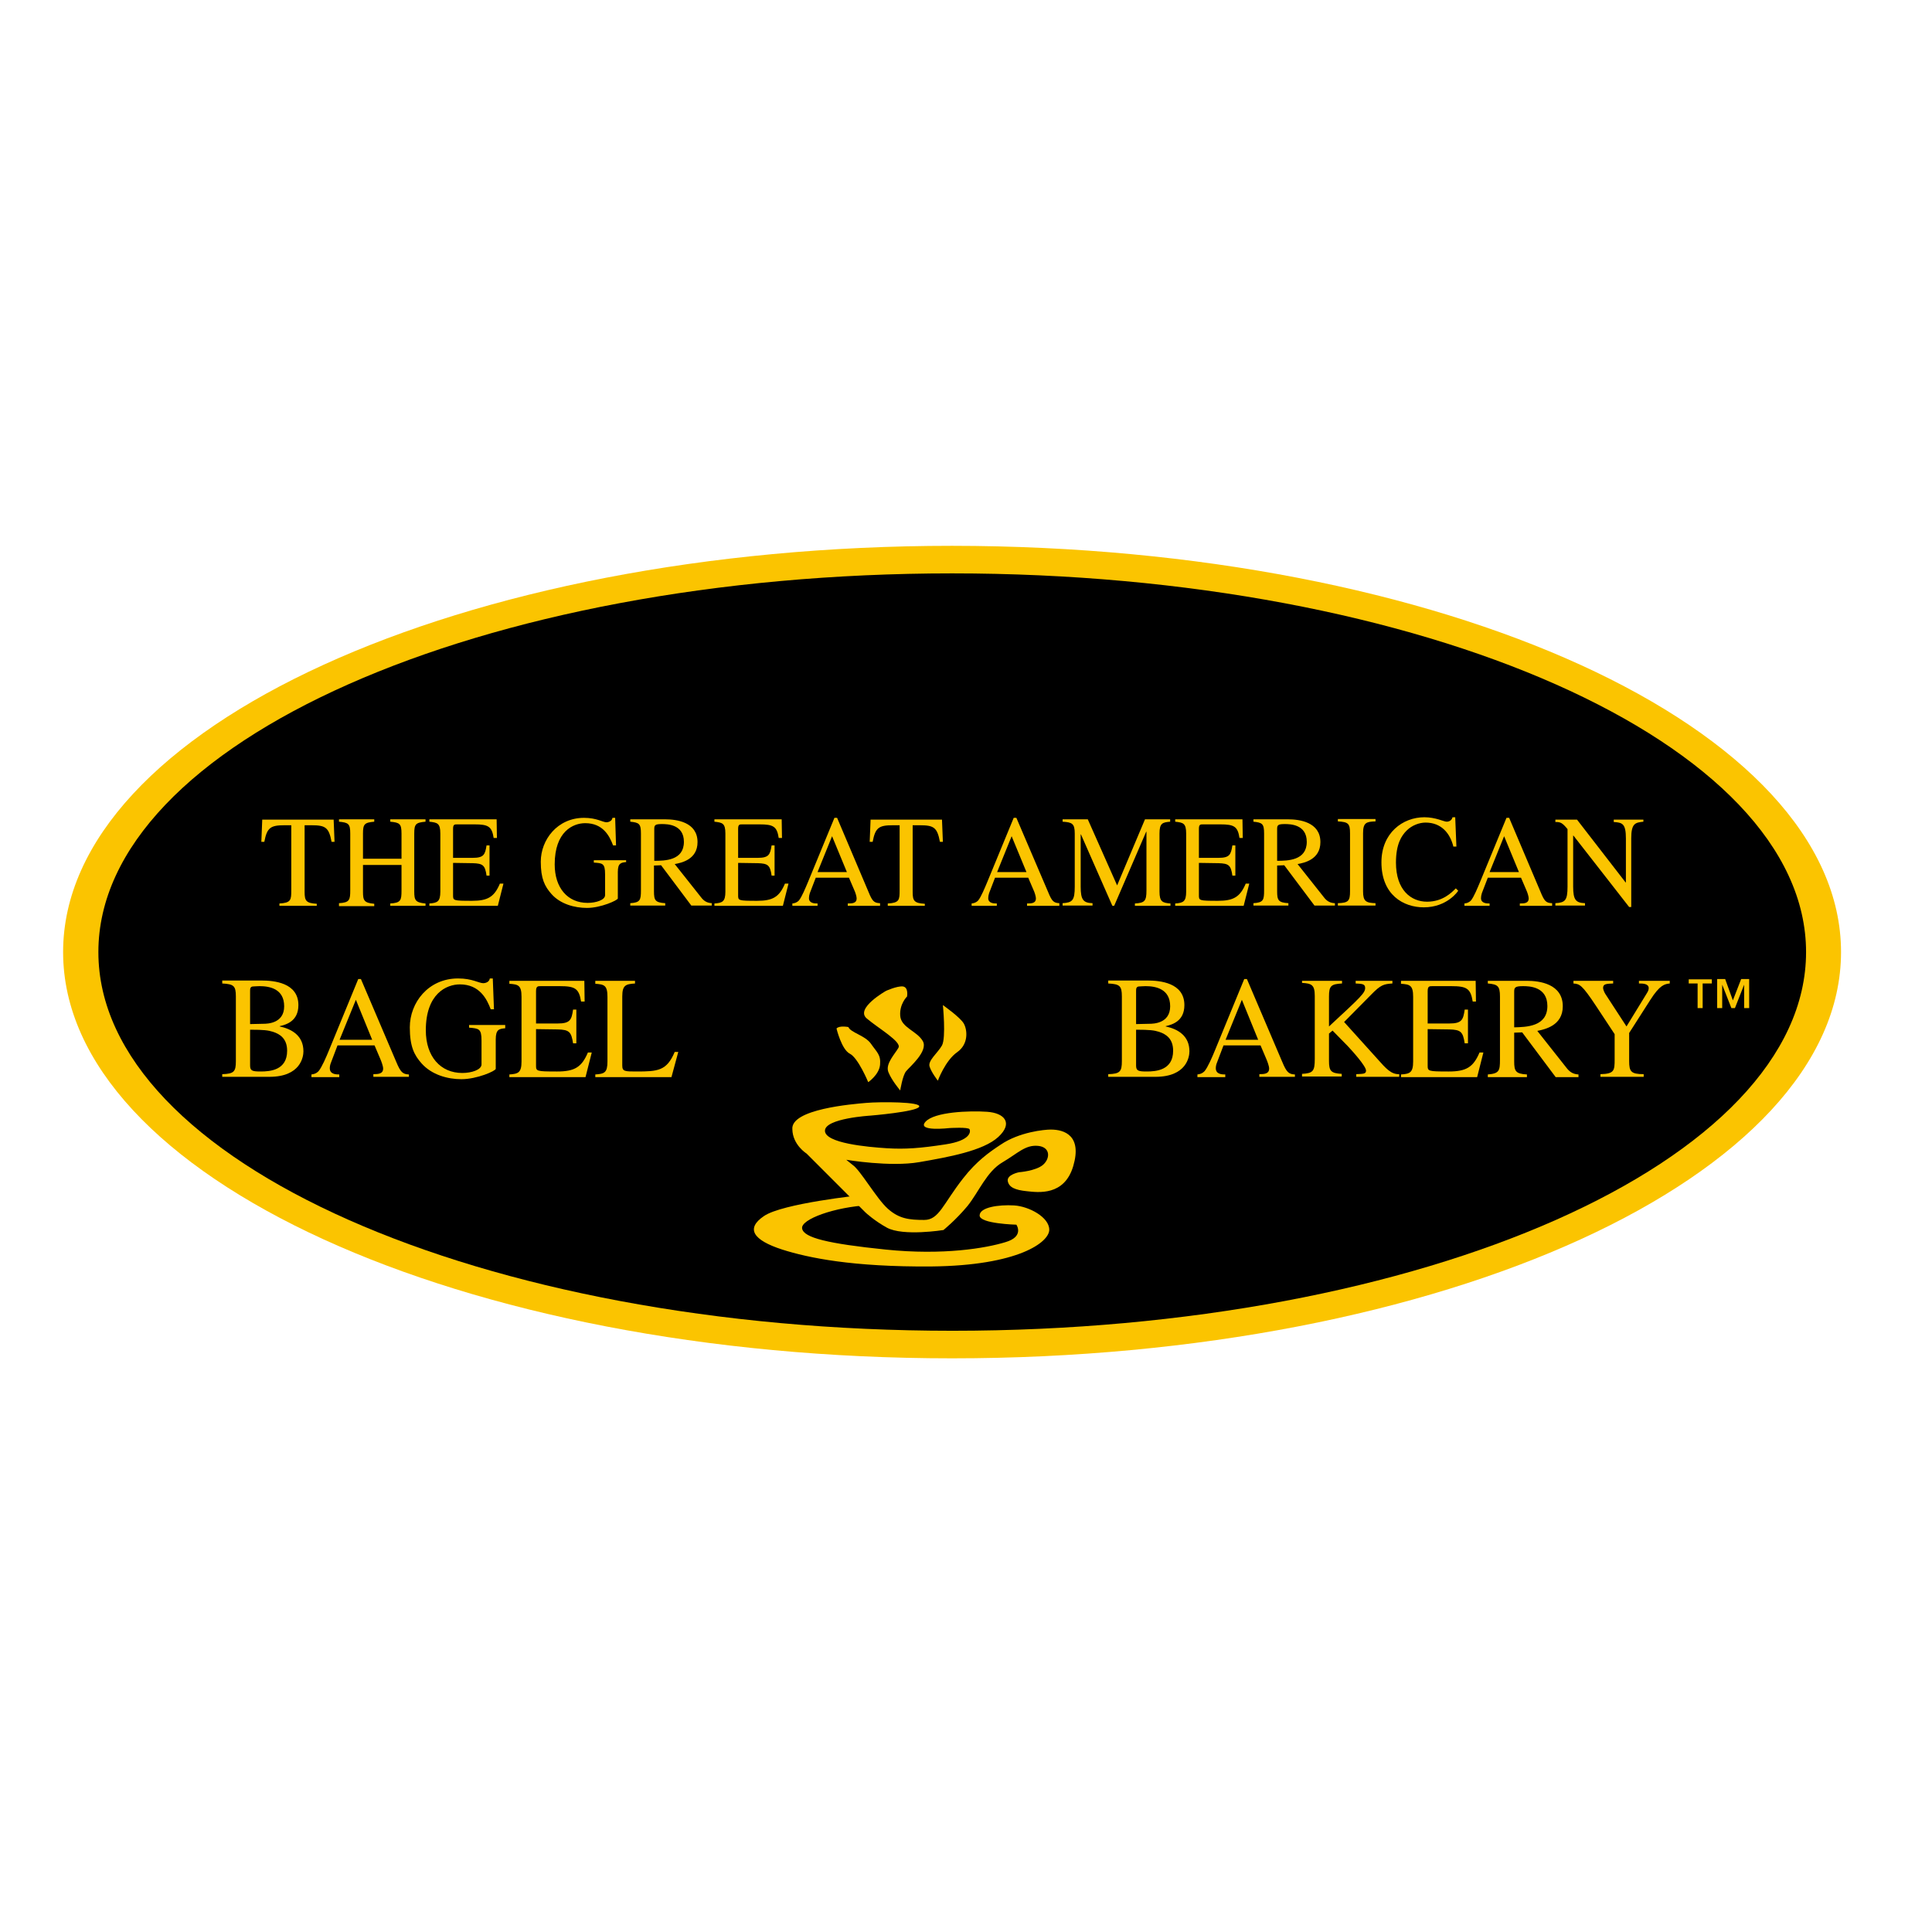
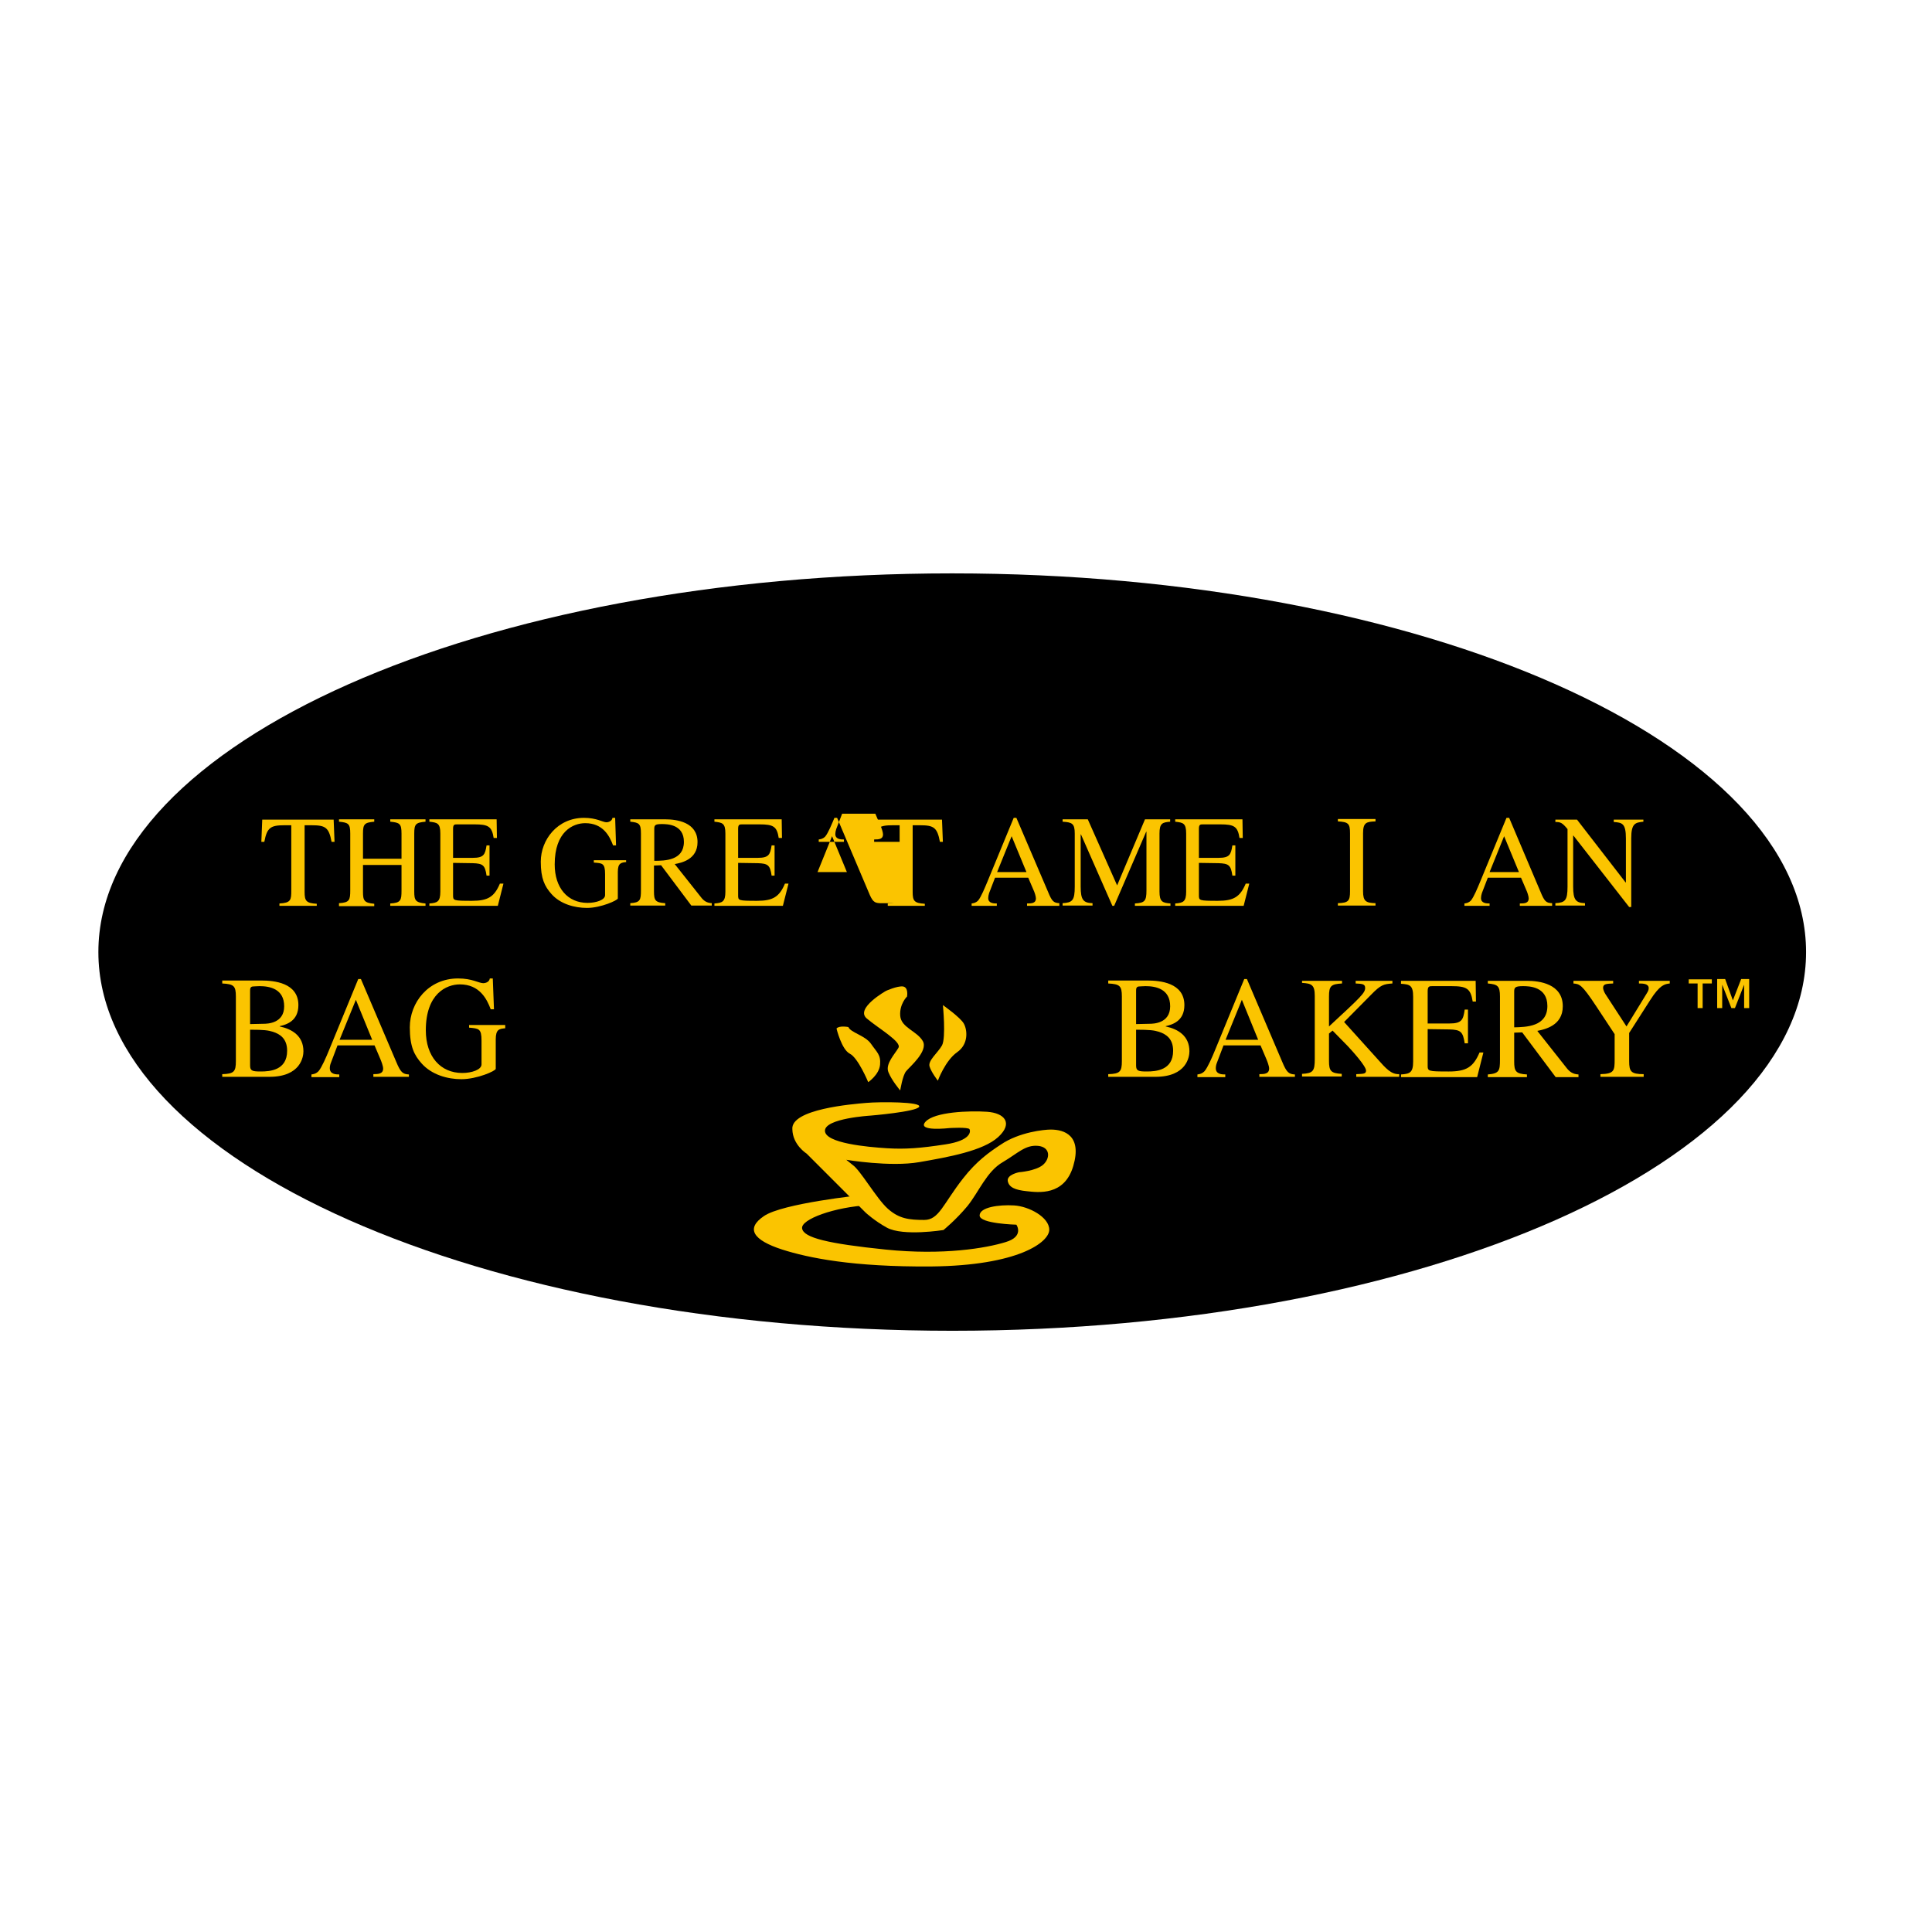
<svg xmlns="http://www.w3.org/2000/svg" version="1.1" id="layer" x="0px" y="0px" viewBox="0 0 652 652" style="enable-background:new 0 0 652 652;" xml:space="preserve">
  <style type="text/css"> .st0{fill:#FBC400;} </style>
  <g>
-     <path class="st0" d="M621.3,321.3c0,75.7-134.3,137.1-300,137.1c-165.7,0-300-61.4-300-137.1c0-75.7,134.3-137.1,300-137.1 C487,184.3,621.3,245.6,621.3,321.3" />
    <path d="M609.5,321.3c0,70.6-129,127.8-288.1,127.8S33.2,391.9,33.2,321.3c0-70.6,129-127.8,288.1-127.8S609.5,250.8,609.5,321.3" />
    <path class="st0" d="M106.7,305.7H94.3v-0.8c3.9-0.2,4-1.2,4-4.4v-22H96c-4.7,0-5.9,0.8-6.8,5.6h-1l0.3-7.5h24.1l0.3,7.5h-1 c-0.9-4.9-2.1-5.6-6.8-5.6h-2.3v22.5c0,3,0.5,3.8,4.1,4V305.7z" />
    <path class="st0" d="M114.4,304.8c3.6-0.2,3.8-1.1,3.8-4.4v-19.1c0-3.3-0.6-3.7-3.8-4v-0.8h11.9v0.8c-3.3,0.3-3.8,0.8-3.8,4v8.5h13 v-8.5c0-3.3-0.6-3.7-3.8-4v-0.8h11.9v0.8c-3.3,0.3-3.8,0.8-3.8,4v19.6c0,2.9,0.4,3.7,3.8,4v0.8h-11.9v-0.8c3.6-0.2,3.8-1.1,3.8-4.4 v-8.6h-13v9.1c0,2.9,0.4,3.7,3.8,4v0.8h-11.9V304.8z" />
    <path class="st0" d="M168,305.7h-23.1v-0.8c2.7-0.2,3.7-0.6,3.7-4v-19.6c0-3.5-1-3.7-3.7-4v-0.8h22.7l0.1,6.3h-1.1 c-0.6-3.9-1.8-4.6-6.5-4.6h-5.8c-0.9,0-1.4,0-1.4,1.5v9.8h6.6c3.8,0,4.2-1.1,4.7-4.2h1v10.2h-1c-0.5-3.5-1.2-4.1-4.7-4.2l-6.6-0.1 v10.9c0,1.8,0,1.9,6.4,1.9c5.3,0,7.5-1.3,9.4-5.8h1.2L168,305.7z" />
    <path class="st0" d="M211.5,290.9c-1.9,0.2-3,0.3-3,3.4v8.9c0,0.6-5.7,3.2-10.4,3.2c-4.2,0-9-1.3-12-4.7c-2.3-2.6-3.6-5.2-3.6-10.9 c0-7.4,5.6-14.8,14.6-14.8c4.3,0,6.3,1.5,7.6,1.5c0.3,0,1.8-0.2,2-1.5h0.9l0.3,9.3h-1c-1.2-3.2-3.4-7.5-9.4-7.5 c-4.1,0-10.3,2.8-10.3,13.9c0,8,4.4,13,11.1,13c2.9,0,5.9-1,5.9-2.6v-7.1c0-3.7-0.9-3.7-3.8-3.9v-0.8h10.9V290.9z" />
    <path class="st0" d="M220.8,279.7c0-1.3,0.4-1.6,2.6-1.6c1.8,0,7.4,0.1,7.4,6c0,6.3-6.4,6.4-10,6.4V279.7z M240.2,304.8 c-1.8-0.1-2.8-0.9-3.7-2.1l-8.8-11.1c2.2-0.4,7.7-1.5,7.7-7.4c0-6.8-7.1-7.7-10.9-7.7h-11.8v0.8c3,0.3,3.6,0.7,3.6,4v19.1 c0,3.3-0.2,4.2-3.6,4.4v0.8h11.8v-0.8c-3.4-0.2-3.8-1-3.8-4v-8.7l2.4-0.1l10.2,13.6h6.9V304.8z" />
    <path class="st0" d="M264.2,305.7h-23.1v-0.8c2.7-0.2,3.7-0.6,3.7-4v-19.6c0-3.5-1-3.7-3.7-4v-0.8h22.7l0.1,6.3h-1.1 c-0.6-3.9-1.8-4.6-6.5-4.6h-5.8c-0.9,0-1.4,0-1.4,1.5v9.8h6.6c3.8,0,4.2-1.1,4.7-4.2h1v10.2h-1c-0.5-3.5-1.2-4.1-4.7-4.2l-6.6-0.1 v10.9c0,1.8,0,1.9,6.4,1.9c5.3,0,7.5-1.3,9.4-5.8h1.2L264.2,305.7z" />
-     <path class="st0" d="M275.9,294.3l4.9-12.1l5,12.1H275.9z M296.9,304.8c-1.9-0.1-2.5-0.6-3.8-3.8l-10.6-25h-0.9l-8.9,21.6 c-0.8,1.9-2.1,5.1-3.1,6.3c-0.8,0.8-1.5,0.9-2.2,1v0.8h8.5v-0.8c-0.9,0-2.9,0-2.9-1.8c0-0.5,0.1-1.1,0.3-1.7l2-5.2h11.2l1.8,4.2 c0.3,0.6,0.8,2.1,0.8,2.8c0,1.6-1.4,1.7-3,1.7v0.8h10.9V304.8z" />
+     <path class="st0" d="M275.9,294.3l4.9-12.1l5,12.1H275.9z M296.9,304.8c-1.9-0.1-2.5-0.6-3.8-3.8l-10.6-25h-0.9c-0.8,1.9-2.1,5.1-3.1,6.3c-0.8,0.8-1.5,0.9-2.2,1v0.8h8.5v-0.8c-0.9,0-2.9,0-2.9-1.8c0-0.5,0.1-1.1,0.3-1.7l2-5.2h11.2l1.8,4.2 c0.3,0.6,0.8,2.1,0.8,2.8c0,1.6-1.4,1.7-3,1.7v0.8h10.9V304.8z" />
    <path class="st0" d="M312.1,305.7h-12.5v-0.8c3.9-0.2,4-1.2,4-4.4v-22h-2.3c-4.7,0-5.9,0.8-6.8,5.6h-1l0.3-7.5h24.1l0.3,7.5h-1 c-0.9-4.9-2.1-5.6-6.8-5.6H308v22.5c0,3,0.5,3.8,4.1,4V305.7z" />
    <path class="st0" d="M336.5,294.3l4.9-12.1l5,12.1H336.5z M357.5,304.8c-1.9-0.1-2.5-0.6-3.8-3.8L343,276h-0.9l-8.9,21.6 c-0.8,1.9-2.1,5.1-3.1,6.3c-0.8,0.8-1.5,0.9-2.2,1v0.8h8.5v-0.8c-0.9,0-2.9,0-2.9-1.8c0-0.5,0.1-1.1,0.3-1.7l2-5.2H347l1.8,4.2 c0.3,0.6,0.8,2.1,0.8,2.8c0,1.6-1.4,1.7-3,1.7v0.8h10.9V304.8z" />
    <path class="st0" d="M395,277.3c-2.7,0.2-3.7,0.5-3.7,4v19.6c0,3.4,1,3.8,3.7,4v0.8h-12v-0.8c3.3-0.2,3.9-0.8,3.9-4.4v-19.8h-0.1 L376,305.7h-0.6l-10.6-24.1h-0.1v17.6c0,4.5,0.9,5.5,4,5.6v0.8h-10.1v-0.8c3.3-0.2,4.1-0.9,4.1-5.6v-17.9c0-3.4-0.9-3.8-4.1-4v-0.8 h8.5l9.9,22.3l9.4-22.3h8.5V277.3z" />
    <path class="st0" d="M419.7,305.7h-23.1v-0.8c2.7-0.2,3.7-0.6,3.7-4v-19.6c0-3.5-1-3.7-3.7-4v-0.8h22.7l0.1,6.3h-1.1 c-0.6-3.9-1.8-4.6-6.5-4.6h-5.8c-0.9,0-1.4,0-1.4,1.5v9.8h6.6c3.8,0,4.2-1.1,4.7-4.2h1v10.2h-1c-0.5-3.5-1.2-4.1-4.7-4.2l-6.6-0.1 v10.9c0,1.8,0,1.9,6.4,1.9c5.3,0,7.5-1.3,9.4-5.8h1.2L419.7,305.7z" />
-     <path class="st0" d="M431,279.7c0-1.3,0.4-1.6,2.6-1.6c1.8,0,7.4,0.1,7.4,6c0,6.3-6.4,6.4-10,6.4V279.7z M450.4,304.8 c-1.8-0.1-2.8-0.9-3.7-2.1l-8.8-11.1c2.2-0.4,7.7-1.5,7.7-7.4c0-6.8-7.1-7.7-10.9-7.7H423v0.8c3,0.3,3.6,0.7,3.6,4v19.1 c0,3.3-0.2,4.2-3.6,4.4v0.8h11.8v-0.8c-3.4-0.2-3.8-1-3.8-4v-8.7l2.4-0.1l10.2,13.6h6.9V304.8z" />
    <path class="st0" d="M451.5,304.8c3.6-0.1,4.1-0.8,4.1-4v-19.6c0-3.3-0.6-3.8-4.1-4v-0.8h12.7v0.8c-3.1,0.1-4.2,0.4-4.2,4v19.6 c0,3.4,1,3.9,4.2,4v0.8h-12.7V304.8z" />
-     <path class="st0" d="M490.5,285.8c-1.1-4.6-4.1-8.2-9.4-8.2c-2.1,0-4.6,0.9-6.4,2.7c-1.7,1.7-3.6,4.5-3.6,10.8 c0,9.3,5.1,13.2,10.5,13.2c5.3,0,8.3-3.1,9.7-4.5l0.8,0.8c0,0.1-3.7,5.6-11.6,5.6c-6.9,0-14.3-4.2-14.3-15.2 c0-9.9,7.2-15.2,14.5-15.2c3.8,0,6.6,1.5,7.5,1.5c0.2,0,1.6,0,2-1.5h0.9l0.4,9.9H490.5z" />
    <path class="st0" d="M502.7,294.3l4.9-12.1l5,12.1H502.7z M523.7,304.8c-1.9-0.1-2.5-0.6-3.8-3.8l-10.6-25h-0.9l-8.9,21.6 c-0.8,1.9-2.1,5.1-3.1,6.3c-0.8,0.8-1.5,0.9-2.2,1v0.8h8.5v-0.8c-0.9,0-2.9,0-2.9-1.8c0-0.5,0.1-1.1,0.3-1.7l2-5.2h11.2l1.8,4.2 c0.3,0.6,0.8,2.1,0.8,2.8c0,1.6-1.4,1.7-3,1.7v0.8h10.9V304.8z" />
    <path class="st0" d="M554.6,277.3c-2.7,0.3-4.1,0.5-4.1,5.6v23.2h-0.7L531,282h-0.1v17.2c0,4.5,0.9,5.5,4,5.6v0.8h-10v-0.8 c3.3-0.2,4.1-0.9,4.1-5.6v-19.4c-1.8-2.2-2.4-2.4-4.1-2.4v-0.8h7.3l16.4,21.2h0.1V283c0-5.1-1.2-5.4-4.1-5.6v-0.8h10V277.3z" />
    <path class="st0" d="M84.4,347.5c4.6,0,6.1,0.2,7.7,0.7c2.5,0.8,4.8,2.4,4.8,6.4c0,6.6-5.8,7-8.9,7c-2.8,0-3.6-0.2-3.6-2V347.5z M75,331.9c3.9,0.2,4.6,0.8,4.6,4.4v21.8c0,3.5-0.6,4.3-4.6,4.4v0.9h15.9c10.6,0,11.5-6.8,11.5-8.6c0-5.2-3.8-7.5-8-8.4v-0.1 c2.1-0.5,6.3-1.6,6.3-7.1c0-7.6-8.3-8.3-12.5-8.3H75V331.9z M84.4,334.3c0-0.7,0.1-1.4,1.1-1.4c0.5,0,1.1-0.1,2.1-0.1 c3.4,0,8.3,0.9,8.3,6.8c0,5.8-5.7,5.9-7,5.9l-4.5,0.1V334.3z" />
    <path class="st0" d="M114.6,350.9l5.5-13.5l5.5,13.5H114.6z M138,362.6c-2.1-0.1-2.8-0.7-4.3-4.3l-11.9-27.9h-0.9l-9.9,24.1 c-0.9,2.2-2.4,5.7-3.5,7c-0.9,0.9-1.7,1-2.4,1.1v0.9h9.4v-0.9c-1,0-3.2,0-3.2-2.1c0-0.5,0.1-1.2,0.4-1.9l2.2-5.8h12.5l2,4.7 c0.3,0.7,0.9,2.3,0.9,3.1c0,1.8-1.6,1.9-3.3,1.9v0.9H138V362.6z" />
    <path class="st0" d="M170.6,347c-2.1,0.2-3.3,0.3-3.3,3.8v9.9c0,0.7-6.3,3.5-11.6,3.5c-4.7,0-10-1.5-13.4-5.3 c-2.5-2.8-4-5.7-4-12.2c0-8.3,6.2-16.5,16.3-16.5c4.8,0,7,1.6,8.5,1.6c0.4,0,2-0.2,2.2-1.6h1l0.4,10.4h-1.1 c-1.3-3.5-3.8-8.4-10.4-8.4c-4.5,0-11.5,3.1-11.5,15.5c0,8.9,5,14.4,12.3,14.4c3.2,0,6.5-1.1,6.5-2.9v-8c0-4.1-0.9-4.1-4.2-4.4 v-0.9h12.2V347z" />
-     <path class="st0" d="M197.6,363.5h-25.7v-0.9c3-0.2,4.1-0.6,4.1-4.4v-21.8c0-3.9-1.1-4.2-4.1-4.4V331h25.3l0.1,7h-1.2 c-0.7-4.4-2-5.2-7.2-5.2h-6.4c-1,0-1.6,0-1.6,1.7v10.9h7.3c4.2,0,4.7-1.2,5.2-4.7h1.1v11.4h-1.1c-0.6-3.9-1.3-4.6-5.2-4.7l-7.3-0.1 v12.2c0,2,0,2.1,7.1,2.1c6,0,8.3-1.5,10.4-6.4h1.3L197.6,363.5z" />
-     <path class="st0" d="M214.4,331.9c-3.2,0.2-4.4,0.5-4.4,4.4v23.3c0,2,0.9,2,4.8,2c7.2,0,10.2-0.2,12.9-6.6h1.2l-2.3,8.5h-25.7v-0.9 c3.1-0.2,4.1-0.6,4.1-4.4v-21.8c0-3.9-1.1-4.2-4.1-4.4V331h13.4V331.9z" />
    <path class="st0" d="M383.4,347.5c4.6,0,6.1,0.2,7.7,0.7c2.5,0.8,4.8,2.4,4.8,6.4c0,6.6-5.8,7-8.9,7c-2.8,0-3.6-0.2-3.6-2V347.5z M374,331.9c3.9,0.2,4.6,0.8,4.6,4.4v21.8c0,3.5-0.6,4.3-4.6,4.4v0.9h15.9c10.6,0,11.5-6.8,11.5-8.6c0-5.2-3.8-7.5-8-8.4v-0.1 c2.1-0.5,6.3-1.6,6.3-7.1c0-7.6-8.3-8.3-12.5-8.3H374V331.9z M383.4,334.3c0-0.7,0.1-1.4,1.1-1.4c0.5,0,1.1-0.1,2.1-0.1 c3.4,0,8.3,0.9,8.3,6.8c0,5.8-5.7,5.9-7,5.9l-4.5,0.1V334.3z" />
    <path class="st0" d="M413.6,350.9l5.5-13.5l5.5,13.5H413.6z M437,362.6c-2.1-0.1-2.8-0.7-4.3-4.3l-11.9-27.9h-0.9l-9.9,24.1 c-0.9,2.2-2.4,5.7-3.5,7c-0.9,0.9-1.7,1-2.4,1.1v0.9h9.4v-0.9c-1,0-3.2,0-3.2-2.1c0-0.5,0.1-1.2,0.4-1.9l2.2-5.8h12.5l2,4.7 c0.3,0.7,0.9,2.3,0.9,3.1c0,1.8-1.6,1.9-3.3,1.9v0.9H437V362.6z" />
    <path class="st0" d="M457.4,331h12.5v0.9c-2.9,0.2-3.9,0.4-7.2,3.8l-9.1,9.2l11.1,12.3c3.1,3.5,4.8,5.4,7.5,5.3v0.9h-14.5v-0.9 c2.5-0.1,3.3-0.1,3.3-1.2c0-1.5-4.6-6.6-6.2-8.3l-5.1-5.2l-1.2,1v9.2c0,3.4,0.6,4.2,4.3,4.4v0.9h-13.4v-0.9c3.7-0.2,4.3-0.9,4.3-5 v-21.3c0-3.8-1.1-4.2-4.3-4.4V331h13.5v0.9c-3.7,0.2-4.4,0.8-4.4,4.4v10.1c10.8-10,12.2-11.3,12.2-13c0-1.3-0.9-1.4-3.2-1.5V331z" />
    <path class="st0" d="M498.5,363.5h-25.7v-0.9c3-0.2,4.1-0.6,4.1-4.4v-21.8c0-3.9-1.1-4.2-4.1-4.4V331H498l0.1,7H497 c-0.7-4.4-2-5.2-7.2-5.2h-6.4c-1,0-1.6,0-1.6,1.7v10.9h7.3c4.2,0,4.7-1.2,5.2-4.7h1.1v11.4h-1.1c-0.6-3.9-1.3-4.6-5.2-4.7l-7.3-0.1 v12.2c0,2,0,2.1,7.1,2.1c6,0,8.3-1.5,10.4-6.4h1.3L498.5,363.5z" />
    <path class="st0" d="M511,334.6c0-1.4,0.4-1.8,3-1.8c2,0,8.2,0.1,8.2,6.7c0,7-7.2,7.1-11.2,7.2V334.6z M532.7,362.6 c-2-0.1-3.1-1-4.1-2.3l-9.8-12.4c2.4-0.5,8.6-1.7,8.6-8.3c0-7.6-7.9-8.6-12.1-8.6h-13.2v0.9c3.3,0.3,4.1,0.8,4.1,4.4v21.3 c0,3.7-0.2,4.7-4.1,5v0.9h13.2v-0.9c-3.8-0.2-4.3-1.1-4.3-4.4v-9.7l2.7-0.1l11.3,15.1h7.7V362.6z" />
    <path class="st0" d="M563.5,331.9c-1.7,0.2-3.3,0.4-6.6,5.6l-7.1,11.1v9.5c0,3.5,0.6,4.4,4.9,4.4v0.9h-14.6v-0.9 c4.7-0.1,4.8-1.2,4.8-5V349l-6.2-9.4c-4.9-7.4-5.6-7.5-7.7-7.7V331h13.4v0.9c-2.2,0.1-3.4,0.1-3.4,1.5c0,0.5,0.4,1.5,0.8,2.1 l7.1,10.9l6.8-11.1c0.3-0.5,0.7-1.1,0.7-1.8c0-1.5-1.8-1.6-3.3-1.6V331h10.4V331.9z" />
    <path class="st0" d="M272.2,389.3l19.9,19.9c0,0,3,2.8,7.2,5.1c5.5,3,19.1,0.8,19.1,0.8s4.2-3.4,8.1-8.1 c3.8-4.7,6.5-11.7,11.9-14.8c5.1-3,7.6-5.9,11.9-5.5c4.2,0.4,4.2,4.2,1.7,6.4c-2.5,2.1-8.1,2.5-8.1,2.5s-4.2,0.8-3.8,3 c0.4,2.1,2.5,3,6.4,3.4c3.8,0.4,12.7,1.7,15.7-8.5c3-10.2-2.9-12.3-7.6-12.3c-2.1,0-10.6,0.8-16.9,5.1c-3.8,2.5-8.1,5.5-12.7,11.4 c-6.8,8.7-8.1,14-13.1,14c-5.1,0-8.5-0.4-12.3-3.8c-3.8-3.4-9.3-13.1-11.9-14.8l-2.1-1.7c0,0,14.8,2.5,24.6,0.8 c9.8-1.7,21.6-3.8,26.7-8.5c5.1-4.7,2.1-8.1-3.8-8.5c-5.9-0.4-17.8,0-20.8,3.4c-3,3.4,8.1,2.1,8.1,2.1s6.4-0.4,6.8,0.4 c0.4,0.8,0.4,3.8-8.1,5.1c-8.5,1.3-13.6,1.7-19.9,1.3c-6.4-0.4-20.8-1.7-20.8-5.9c0-4.2,15.3-5.1,15.3-5.1s15.7-1.3,16.5-3 c0.8-1.7-13.1-1.7-17.8-1.3c-4.7,0.4-25.6,2.1-25,8.9C267.5,386.4,272.2,389.3,272.2,389.3" />
    <path class="st0" d="M290.8,403.3c0,0-26.8,2.8-33,7.1c-6.2,4.2-3.7,8.1,6.2,11.3c8.8,2.8,23.7,5.9,50.3,5.7 c29.4-0.3,39.8-8.2,39.8-12.4c0-4.2-6.8-7.9-11.9-8.2c-5.1-0.3-11.6,0.6-11.6,3.4c0,2.8,12.4,3.1,12.4,3.1s2.8,4-3.7,5.9 c-6.5,2-20.9,4.5-40.4,2.5c-19.5-2-27.7-4-28.2-7.1c-0.6-3.1,11-7.3,22.6-7.9L290.8,403.3z" />
    <path class="st0" d="M282.3,347.1c0,0,1.7,7.1,4.5,8.5c2.8,1.4,6.2,9.6,6.2,9.6s3.7-2.5,4-5.9c0.3-3.4-1.1-4.2-3.1-7.1 c-2-2.8-6.8-3.7-7.6-5.6C286.3,346.6,283.2,346,282.3,347.1" />
    <path class="st0" d="M299,334.4c0,0-10.5,5.9-6.5,9.3c4,3.4,11.9,7.9,10.7,9.9c-1.1,2-4.5,5.4-3.4,8.2c1.1,2.8,4,6.2,4,6.2 s0.8-5.1,2-6.5c1.1-1.4,7.6-6.8,5.6-10.2c-2-3.4-7.3-4.5-7.6-8.5c-0.3-4,2.3-6.5,2.3-6.5s0.6-3.1-1.4-3.4 C302.7,332.7,299,334.4,299,334.4" />
    <path class="st0" d="M318.2,339.2c0,0,1.1,11-0.3,13.6c-1.4,2.5-4.8,5.1-4.2,7.1c0.6,2,2.8,4.8,2.8,4.8s2.5-6.8,6.5-9.6 c4-2.8,3.4-7.6,2.3-9.6C324.2,343.4,318.2,339.2,318.2,339.2" />
    <path class="st0" d="M584.8,337.6l2.8-7.2h2.7v9.8h-1.7v-7.9h0l-3.1,7.9h-1.2l-3.1-7.9h0v7.9h-1.7v-9.8h2.7L584.8,337.6z M577.6,331.9h-3v8.3h-1.7v-8.3h-3v-1.4h7.8V331.9z" />
  </g>
</svg>